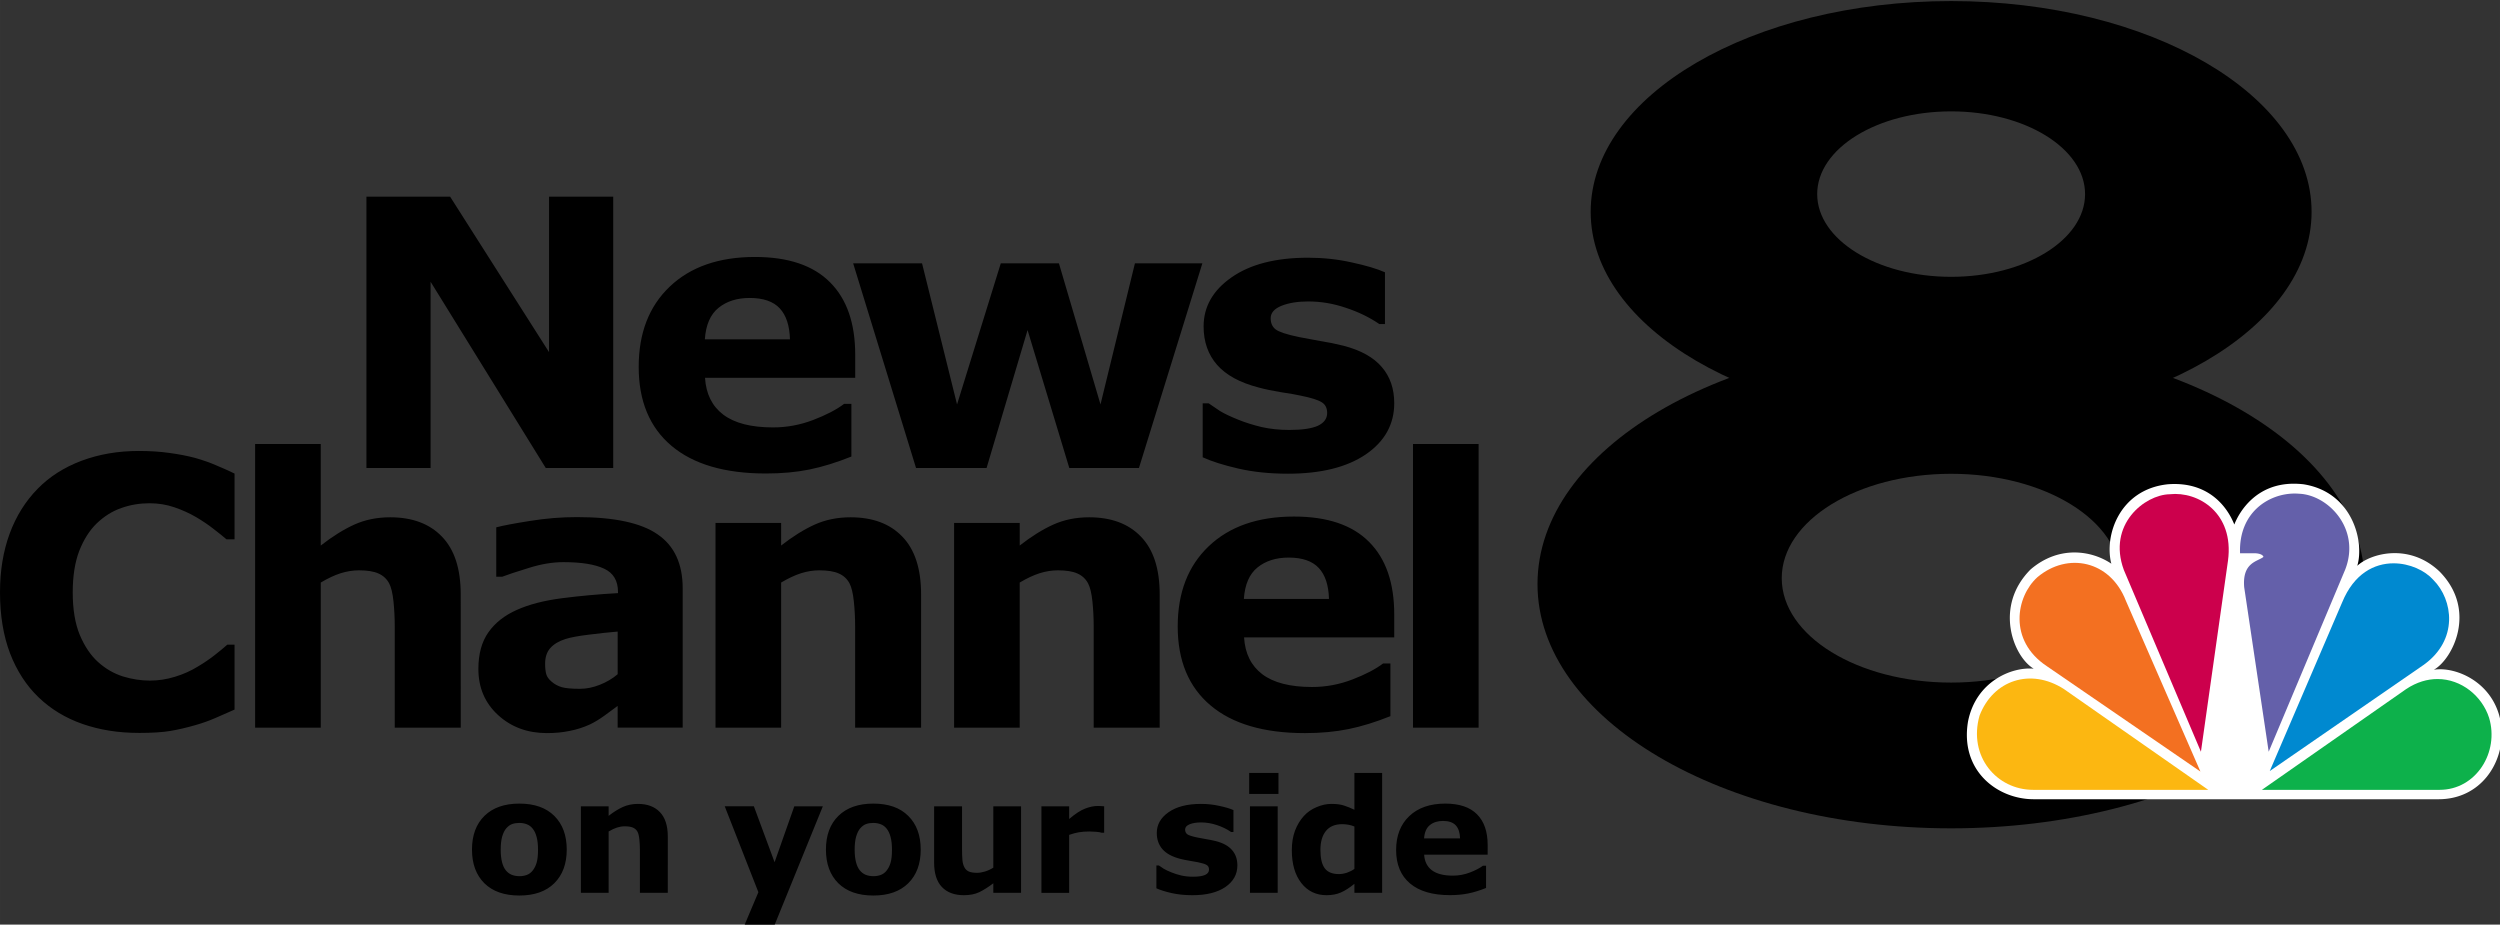
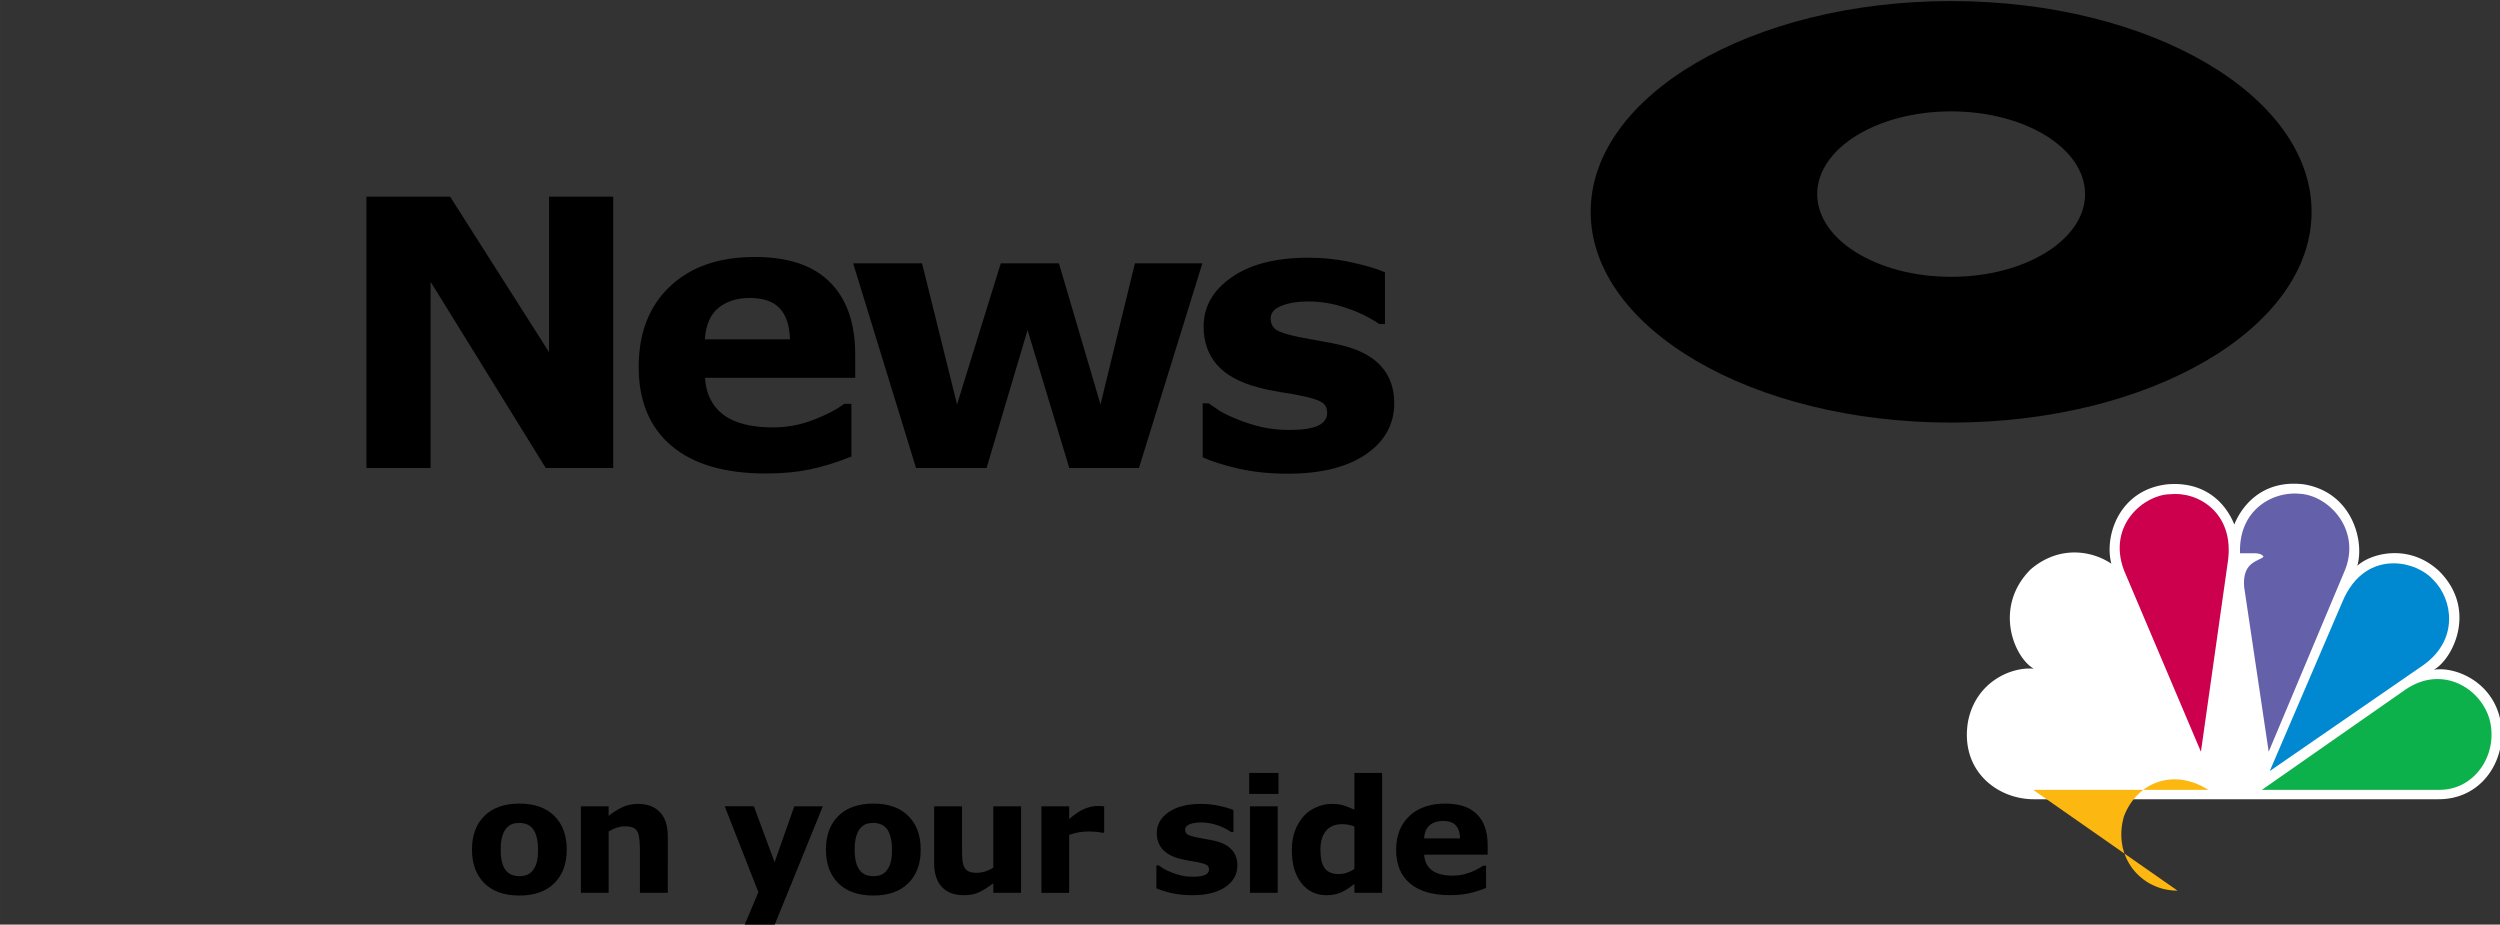
<svg xmlns="http://www.w3.org/2000/svg" width="317.811" height="117.536" viewBox="0 0 84.087 31.098">
  <rect x="0" y="0" width="84.087" height="31.098" fill="#333333" stroke="none" />
  <g aria-label="News" style="font-style:normal;font-weight:400;font-size:12.555px;line-height:125%;font-family:sans-serif;letter-spacing:-.86px;word-spacing:0;fill:#000;fill-opacity:1;stroke:none;stroke-width:.265px;stroke-linecap:butt;stroke-linejoin:miter;stroke-opacity:1">
    <path d="M45.364 38.761h-2.268l-3.874-6.265v6.265h-2.158v-9.128h2.814l3.328 5.23v-5.23h2.158zM53.504 35.727h-5.052q.05.81.613 1.238.57.43 1.674.43.699 0 1.355-.252.656-.251 1.036-.54h.245v1.772q-.748.3-1.41.436-.662.134-1.465.134-2.072 0-3.176-.931-1.103-.932-1.103-2.655 0-1.704 1.042-2.697 1.048-1 2.869-1 1.68 0 2.526.853.846.846.846 2.44zm-2.195-1.294q-.018-.692-.343-1.042t-1.012-.35q-.637 0-1.048.332-.41.33-.46 1.06zM65.18 31.877l-2.133 6.884h-2.342l-1.404-4.64-1.379 4.64H55.55l-2.115-6.884h2.317l1.177 4.745 1.471-4.745h1.956l1.398 4.745 1.158-4.745zM71.634 36.58q0 1.066-.956 1.722-.957.65-2.618.65-.92 0-1.667-.172-.748-.172-1.202-.38v-1.815h.202q.166.117.38.258.221.135.62.294.343.14.778.245.435.098.932.098.65 0 .962-.14.313-.148.313-.43 0-.251-.184-.362-.184-.116-.699-.22-.245-.055-.668-.117-.417-.067-.76-.16-.938-.244-1.392-.76-.453-.52-.453-1.293 0-.993.938-1.649.944-.662 2.574-.662.773 0 1.478.16.71.153 1.11.33v1.741h-.19q-.491-.337-1.122-.545-.626-.215-1.27-.215-.533 0-.9.147-.362.148-.362.417 0 .246.165.374.166.129.779.258.337.067.723.135.392.06.785.159.87.227 1.287.717.417.485.417 1.214" style="font-style:normal;font-variant:normal;font-weight:700;font-stretch:normal;font-family:Verdana;-inkscape-font-specification:&quot;Verdana Bold&quot;;fill:#000;fill-opacity:1;stroke-width:.265px" transform="translate(-24.739 -23.019)" />
  </g>
  <g aria-label="Channel" style="font-style:normal;font-weight:400;font-size:12.555px;line-height:125%;font-family:sans-serif;letter-spacing:-.926px;word-spacing:0;fill:#000;fill-opacity:1;stroke:none;stroke-width:.265px;stroke-linecap:butt;stroke-linejoin:miter;stroke-opacity:1">
-     <path d="M29.398 47.67q-1.018 0-1.882-.3-.859-.3-1.478-.895-.619-.594-.962-1.483-.337-.89-.337-2.054 0-1.085.324-1.968.325-.883.945-1.514.594-.607 1.47-.938.884-.331 1.926-.331.576 0 1.036.067.466.062.858.166.41.116.742.263.337.141.588.264v2.213h-.27q-.171-.147-.435-.35-.257-.202-.588-.398-.337-.196-.73-.33-.392-.136-.84-.136-.496 0-.944.16-.447.153-.827.515-.362.35-.589.925-.22.577-.22 1.398 0 .858.239 1.435.245.576.613.907.374.337.833.484.46.141.908.141.429 0 .846-.129.423-.128.778-.349.3-.178.558-.38t.423-.35h.245v2.183q-.343.153-.656.288-.312.135-.656.233-.447.129-.84.196-.392.068-1.078.068M40.236 47.493h-2.22v-3.415q0-.417-.042-.827-.043-.417-.147-.613-.123-.227-.362-.331-.233-.105-.656-.105-.3 0-.613.098-.307.098-.668.313v4.88H33.32v-9.539h2.207v3.415q.588-.46 1.128-.705.545-.246 1.207-.246 1.116 0 1.741.65.632.65.632 1.944zM45.514 45.697v-1.435q-.448.037-.969.104-.521.062-.79.147-.332.105-.51.307-.171.196-.171.521 0 .215.037.35.036.134.183.257.141.123.338.184.196.055.613.055.33 0 .668-.135.343-.135.6-.355m0 1.066q-.178.135-.442.325-.263.19-.496.3-.325.148-.675.215-.35.074-.766.074-.98 0-1.643-.607-.662-.607-.662-1.551 0-.754.337-1.232.337-.479.957-.754.613-.276 1.52-.393t1.882-.171v-.037q0-.57-.466-.785-.466-.22-1.373-.22-.546 0-1.165.196-.62.19-.889.294h-.202v-1.661q.35-.092 1.134-.215.79-.129 1.582-.129 1.882 0 2.715.583.84.576.84 1.814v4.684h-2.188zM55.72 47.493h-2.219v-3.415q0-.417-.043-.827-.043-.417-.147-.613-.122-.227-.362-.331-.233-.105-.656-.105-.3 0-.613.098-.306.098-.668.313v4.88h-2.207v-6.885h2.207v.76q.589-.46 1.128-.704.546-.246 1.208-.246 1.116 0 1.74.65.632.65.632 1.944zM63.745 47.493h-2.22v-3.415q0-.417-.042-.827-.043-.417-.148-.613-.122-.227-.361-.331-.233-.105-.656-.105-.3 0-.613.098-.307.098-.668.313v4.88H56.83v-6.885h2.207v.76q.588-.46 1.128-.704.545-.246 1.207-.246 1.116 0 1.741.65.632.65.632 1.944zM71.634 44.458h-5.051q.049.81.613 1.239.57.429 1.673.429.7 0 1.355-.252.656-.251 1.036-.54h.245v1.773q-.748.3-1.41.435t-1.465.135q-2.072 0-3.175-.932-1.104-.932-1.104-2.655 0-1.704 1.042-2.697 1.049-1 2.87-1 1.68 0 2.525.853.846.846.846 2.44zm-2.195-1.293q-.018-.693-.343-1.042t-1.011-.35q-.638 0-1.049.331t-.46 1.06zM74.472 47.493h-2.207v-9.539h2.207z" style="font-style:normal;font-variant:normal;font-weight:700;font-stretch:normal;font-family:Verdana;-inkscape-font-specification:&quot;Verdana Bold&quot;;fill:#000;fill-opacity:1;stroke-width:.265px" transform="translate(-24.739 -23.019)" />
-   </g>
+     </g>
  <g aria-label="on your side" style="font-style:normal;font-weight:400;font-size:5.308px;line-height:125%;font-family:sans-serif;letter-spacing:-.198px;word-spacing:0;fill:#000;fill-opacity:1;stroke:none;stroke-width:.265px;stroke-linecap:butt;stroke-linejoin:miter;stroke-opacity:1">
    <path d="M43.801 51.595q0 .718-.42 1.133-.417.412-1.174.412t-1.176-.412q-.417-.415-.417-1.133 0-.723.42-1.135.422-.412 1.173-.412.762 0 1.177.415.417.414.417 1.132m-1.148.708q.09-.112.135-.267.047-.158.047-.436 0-.256-.047-.43t-.13-.277q-.083-.106-.2-.15-.116-.045-.25-.045-.135 0-.242.037-.103.036-.2.145-.085.1-.137.277-.049.176-.049.443 0 .239.044.415.044.174.13.28.083.1.197.148.116.046.264.046.127 0 .241-.041.117-.044.197-.145M47.2 53.049h-.938v-1.444q0-.176-.018-.35-.018-.176-.062-.259-.052-.095-.153-.14-.099-.044-.278-.044-.127 0-.259.042-.13.041-.282.132v2.063h-.933v-2.91h.933v.321q.248-.194.477-.298.23-.104.51-.104.472 0 .736.275.267.275.267.822zM50.792 52.02l.663-1.881h.96l-1.618 3.978h-1.01l.46-1.089-1.132-2.89h.98zM55.707 51.595q0 .718-.42 1.133-.418.412-1.174.412-.757 0-1.177-.412-.417-.415-.417-1.133 0-.723.42-1.135.422-.412 1.174-.412.762 0 1.176.415.418.414.418 1.132m-1.149.708q.091-.112.135-.267.047-.158.047-.436 0-.256-.047-.43-.046-.174-.13-.277-.082-.106-.199-.15-.117-.045-.251-.045-.135 0-.241.037-.104.036-.2.145-.085.1-.137.277-.05.176-.05.443 0 .239.045.415.044.174.13.28.082.1.196.148.117.046.264.046.127 0 .242-.041.116-.044.196-.145M59.082 53.049h-.933v-.321q-.26.197-.474.3-.215.101-.513.101-.482 0-.744-.277-.26-.277-.26-.819V50.14h.939v1.443q0 .22.013.368.015.145.067.241.05.096.148.14.101.044.28.044.119 0 .264-.044t.28-.13V50.14h.933zM61.877 51.028h-.083q-.06-.021-.192-.032t-.22-.01q-.2 0-.353.026t-.329.088v1.95h-.933v-2.911h.933v.427q.309-.264.537-.35.228-.088.42-.088.049 0 .111.003.062.002.109.008zM66.358 52.126q0 .451-.405.729-.404.274-1.106.274-.39 0-.705-.072-.316-.073-.508-.16v-.768h.085q.07.05.16.109.094.057.263.124.145.06.329.104.184.041.394.041.274 0 .407-.06.132-.061.132-.18 0-.107-.078-.154-.078-.049-.295-.093-.104-.023-.283-.05-.176-.028-.321-.066-.397-.104-.589-.322-.191-.22-.191-.547 0-.42.396-.697.4-.28 1.089-.28.326 0 .624.068.3.064.47.14v.736h-.081q-.207-.143-.474-.231-.265-.09-.537-.09-.225 0-.38.061-.154.063-.154.177 0 .103.07.158.07.054.33.109.142.028.305.057.166.026.332.067.368.096.544.303.177.205.177.513M67.714 53.049h-.933v-2.91h.933zm.026-3.325h-.985v-.708h.985zM71.227 53.049h-.933v-.303q-.241.197-.451.29t-.485.093q-.531 0-.85-.41-.319-.409-.319-1.103 0-.37.107-.656.109-.287.295-.492.176-.195.428-.3.251-.11.503-.11.261 0 .427.057.169.055.345.14v-1.239h.933zm-.933-.803v-1.428q-.099-.042-.207-.06-.11-.018-.2-.018-.368 0-.552.23-.184.229-.184.635 0 .428.148.622.147.192.474.192.127 0 .27-.046.142-.05.25-.127M74.776 51.766H72.64q.021.342.26.524.24.181.707.181.296 0 .573-.106t.438-.228h.104v.749q-.317.127-.597.184t-.619.057q-.876 0-1.342-.394t-.467-1.122q0-.72.44-1.14.444-.423 1.214-.423.71 0 1.067.36.358.358.358 1.032zm-.928-.547q-.008-.293-.145-.44t-.428-.148q-.27 0-.443.14t-.194.448z" style="font-style:normal;font-variant:normal;font-weight:700;font-stretch:normal;font-family:Verdana;-inkscape-font-specification:&quot;Verdana Bold&quot;;fill:#000;fill-opacity:1;stroke-width:.265px" transform="translate(-24.739 -23.019)" />
  </g>
  <path d="M341 87c-25.267 0-45.75 11.976-45.75 26.75S315.733 140.5 341 140.5s45.75-11.976 45.75-26.75S366.267 87 341 87m0 14c9.389 0 17 4.701 17 10.5s-7.611 10.5-17 10.5-17-4.701-17-10.5 7.611-10.5 17-10.5" style="fill:#000;fill-opacity:1;stroke-width:2;stroke-linecap:square" transform="matrix(.265 0 0 .265 -24.739 -23.019)" />
-   <path d="M341 130c-28.995 0-52.5 13.88-52.5 31s23.505 31 52.5 31 52.5-13.88 52.5-31-23.505-31-52.5-31m0 17c11.874 0 21.5 5.932 21.5 13.25s-9.626 13.25-21.5 13.25-21.5-5.932-21.5-13.25S329.126 147 341 147" style="fill:#000;fill-opacity:1;stroke-width:2;stroke-linecap:square" transform="matrix(.265 0 0 .265 -24.739 -23.019)" />
  <g style="stroke:none;stroke-width:14.747">
    <path d="M182.554 9.351c-4.125-10.298-14.174-21.42-32.993-19.893-23.973 2.606-31.444 25.58-27.821 39.287-9.548-6.465-25.784-9.309-39.955 2.83-18.297 18.342-8.51 43.146 1.548 49.096-11.085-1.026-28.605 6.464-32.48 26.059-4.124 24.328 14.422 38.51 32.48 38.51h200.253c20.883 0 32.47-18.065 31.17-35.103-2.05-22.236-22.397-30.767-33.496-28.94 9.273-5.173 21.658-29.476 2.826-48.582-14.948-14.219-34.005-9.046-40.706-2.844 3.612-11.878-2.31-36.431-26.557-40.315a44 44 0 0 0-4.827-.288c-18.508.002-26.83 13.532-29.442 20.183" style="fill:#fff;stroke:none;stroke-width:6.879" transform="translate(62.737 17.006)scale(.068)" />
-     <path d="M85.12 35.447C74.548 45.017 70.7 66.703 89.76 79.38l76.033 52.164-36.866-84.46C121.2 27.152 100.067 22.806 85.12 35.446" style="fill:#f37021;stroke:none;stroke-width:6.879" transform="translate(62.737 17.006)scale(.068)" />
    <path d="M150.57-5.618c-12.358.251-30.917 14.97-22.658 37.444l38.13 89.924 13.398-94.583c3.1-23.502-14.685-34.351-28.87-32.785" style="fill:#cc004c;stroke:none;stroke-width:6.879" transform="translate(62.737 17.006)scale(.068)" />
    <path d="M185.39 23.56h7.21s3.85 0 4.375 1.816c-2.838 2.317-10.56 2.607-9.535 14.984l12.12 81.378 37.87-90.161c7.745-20.131-8.513-36.944-22.936-37.458a28 28 0 0 0-2.049-.088c-12.945 0-27.78 9.408-27.054 29.529" style="fill:#6460aa;stroke:none;stroke-width:6.879" transform="translate(62.737 17.006)scale(.068)" />
    <path d="m235.905 47.85-35.819 83.447 76.012-52.44c17.522-12.427 14.696-32.297 4.888-42.118-4.112-4.622-11.662-8.193-19.66-8.193-9.448-.002-19.56 5.01-25.421 19.304" style="fill:#0089d0;stroke:none;stroke-width:6.879" transform="translate(62.737 17.006)scale(.068)" />
    <path d="m267.588 90.732-71.385 49.86h87.895c18.032 0 29.62-18.593 24.468-35.655-3.45-10.724-13.658-19.142-25.506-19.154-4.987.002-10.276 1.504-15.472 4.949" style="fill:#0db14b;stroke:none;stroke-width:6.879" transform="translate(62.737 17.006)scale(.068)" />
-     <path d="M83.072 140.593h86.597L98.267 90.732c-16.495-10.599-35.043-4.398-41.74 13.19-5.675 20.133 8.496 36.67 26.545 36.67" style="fill:#fcb711;stroke:none;stroke-width:6.879" transform="translate(62.737 17.006)scale(.068)" />
+     <path d="M83.072 140.593h86.597c-16.495-10.599-35.043-4.398-41.74 13.19-5.675 20.133 8.496 36.67 26.545 36.67" style="fill:#fcb711;stroke:none;stroke-width:6.879" transform="translate(62.737 17.006)scale(.068)" />
  </g>
</svg>